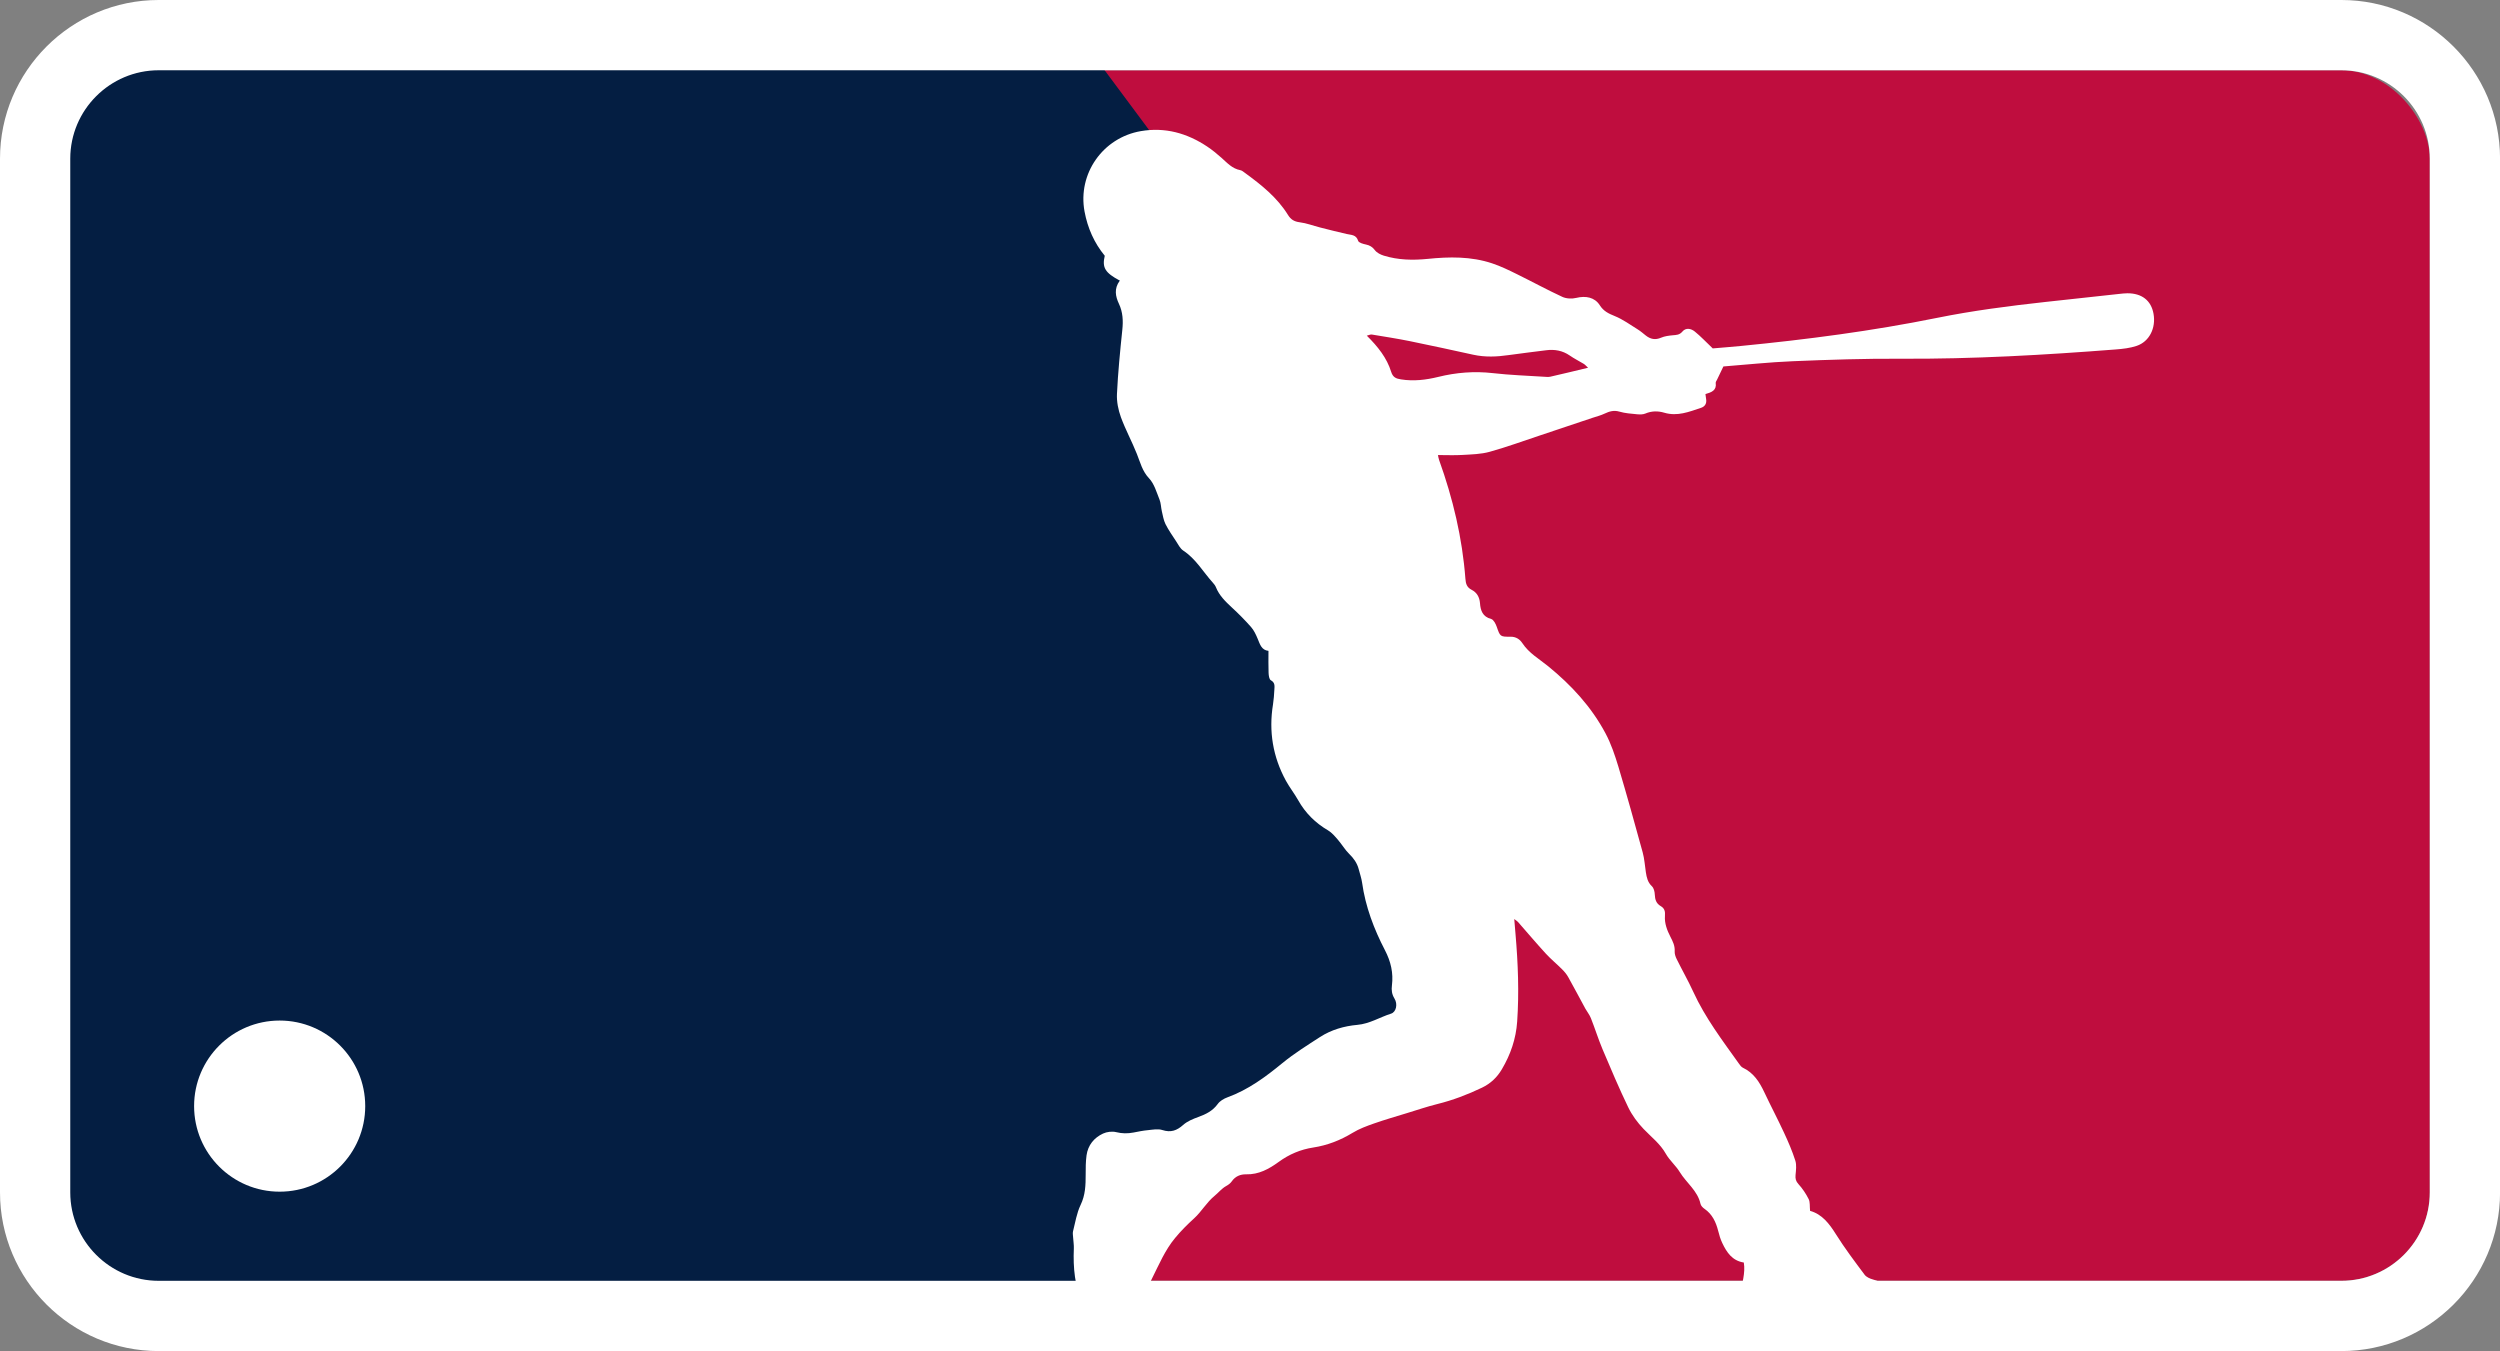
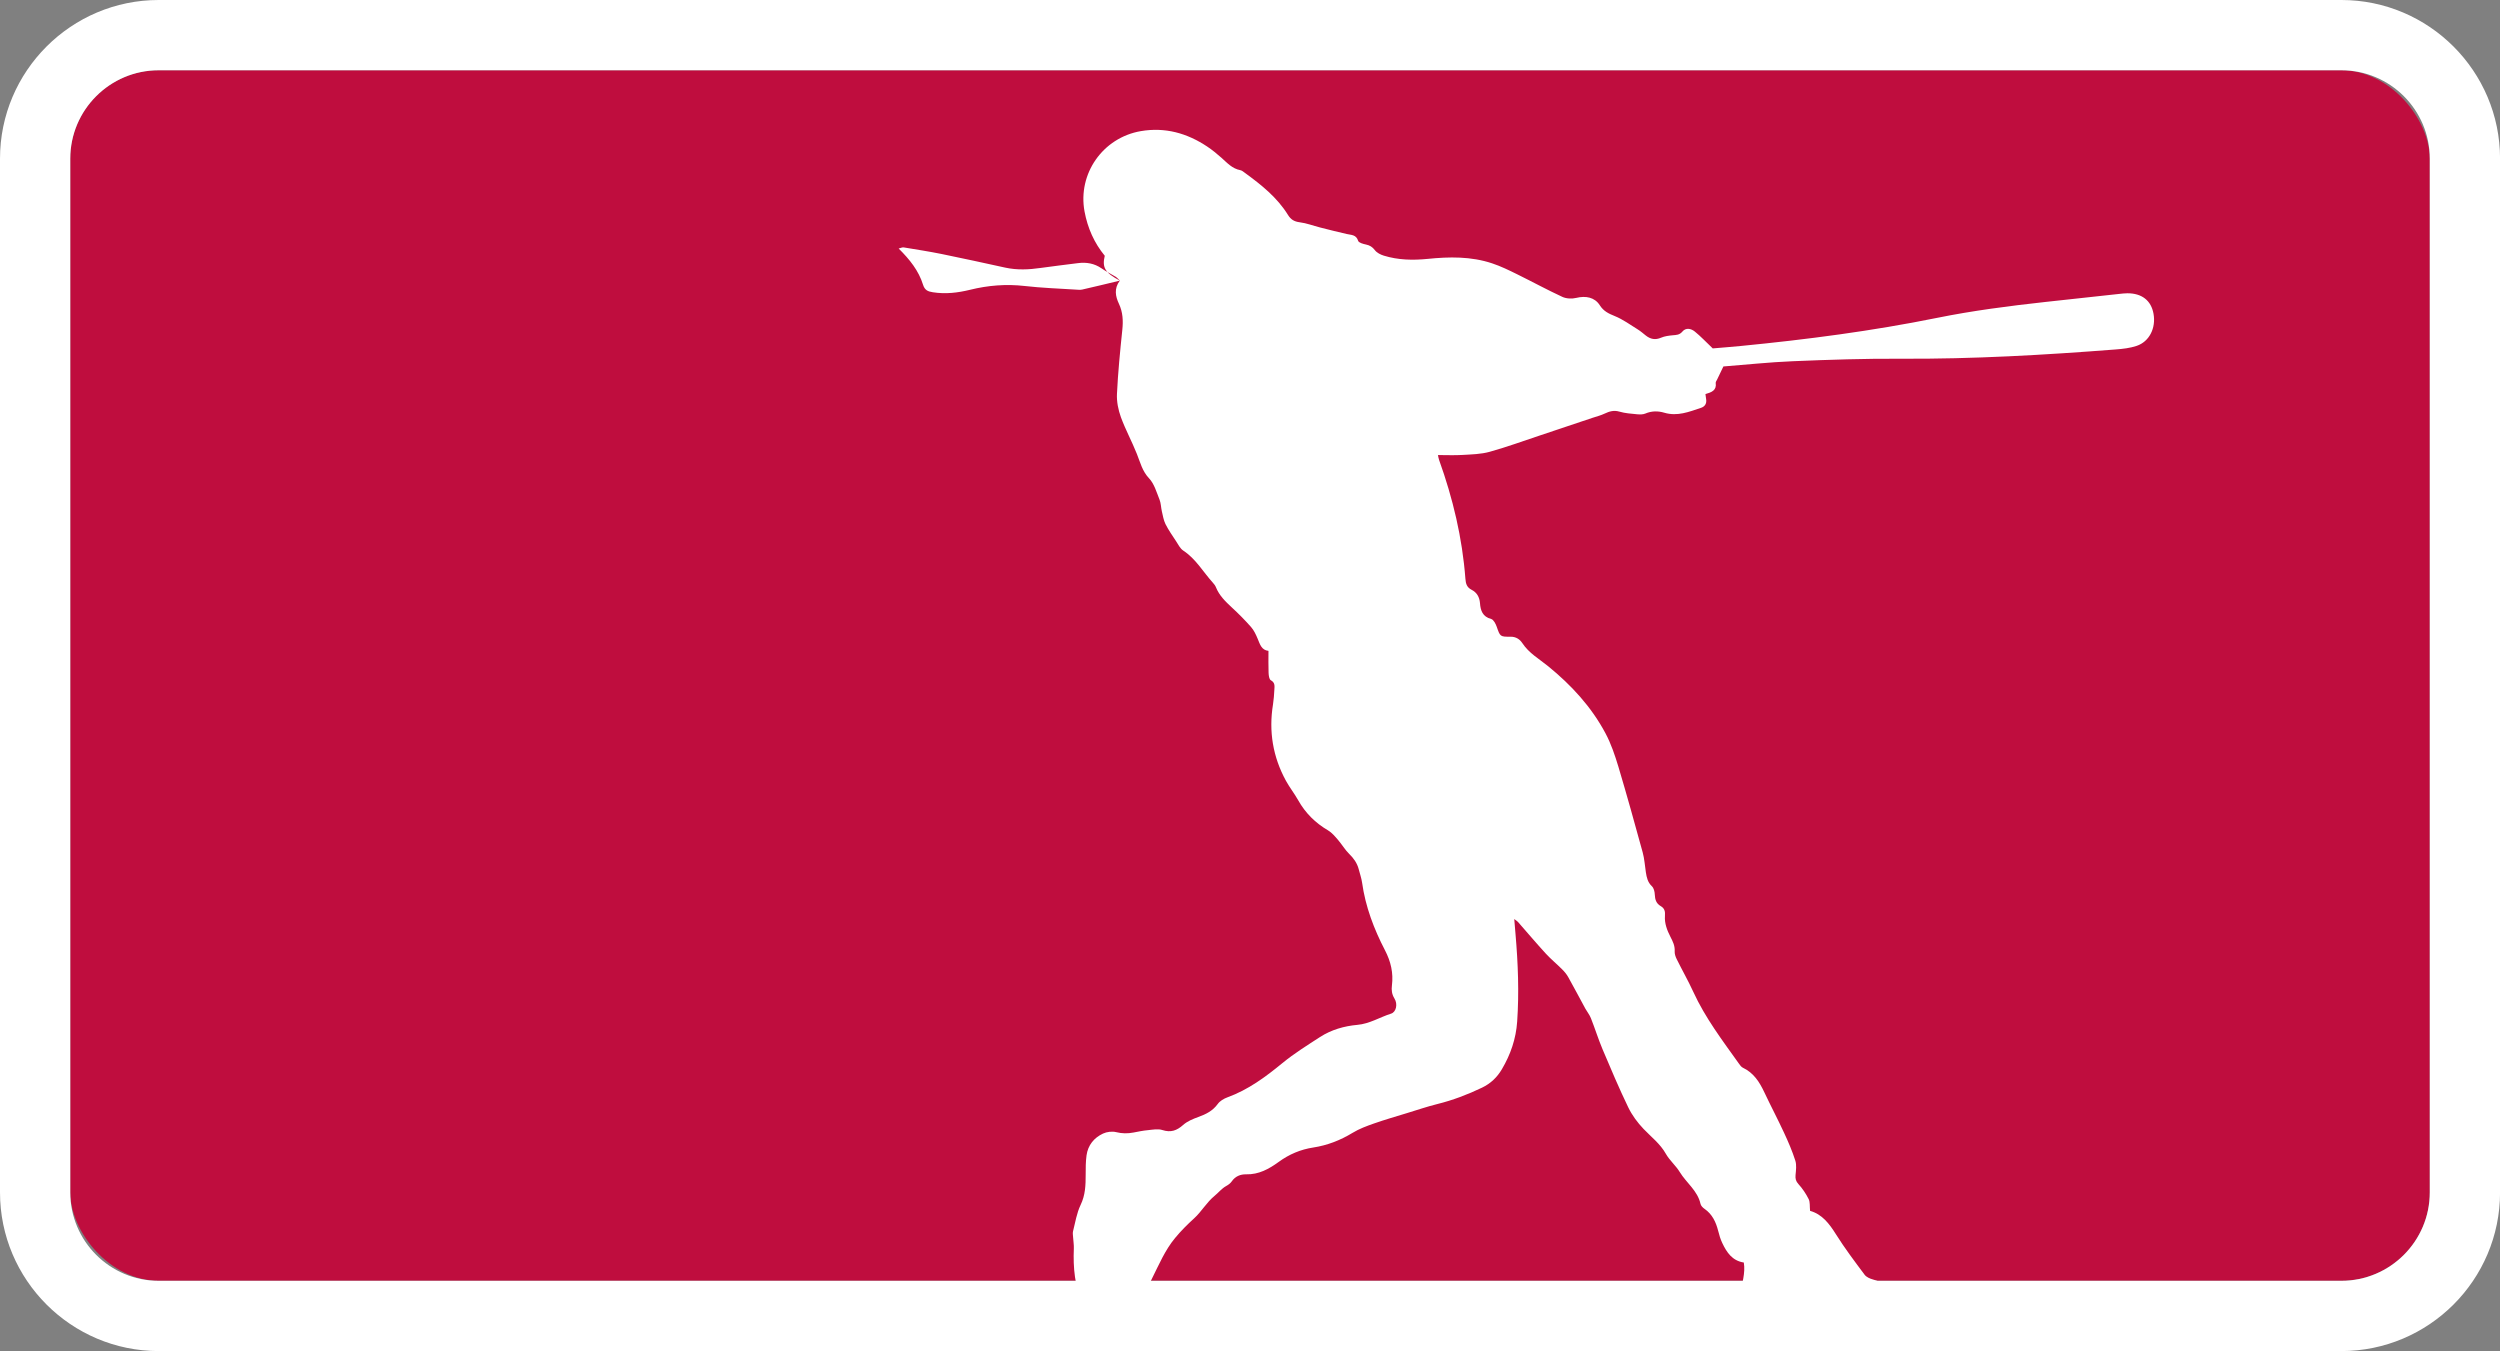
<svg xmlns="http://www.w3.org/2000/svg" id="Layer_2" data-name="Layer 2" viewBox="0 0 462.52 249.95">
  <rect x="0" y="0" width="462.52" height="249.95" fill="#808080" stroke="none" />
  <defs>
    <style>
      .cls-1 {
        fill: #fff;
      }

      .cls-1, .cls-2, .cls-3 {
        stroke-width: 0px;
      }

      .cls-2 {
        fill: #041e42;
      }

      .cls-3 {
        fill: #bf0d3e;
      }
    </style>
  </defs>
  <g id="Layer_1-2" data-name="Layer 1">
    <g>
      <rect class="cls-3" x="13" y="13" width="436.52" height="223.95" rx="16.36" ry="16.36" />
-       <path class="cls-2" d="m253.51,79.06L203.52,11.86c-4.12-5.53-10.6-8.79-17.5-8.79H31.15c-12.11,0-21.91,9.87-21.81,21.99l1.55,193.33c.1,11.98,9.83,21.64,21.81,21.64h162.86c8.52,0,16.26-4.96,19.82-12.7l.25-.55c1.74-3.79,4.53-7,8.04-9.25l35.25-22.6c5.83-3.74,9.54-10.03,9.99-16.95l1.09-16.85c.06-.99.06-1.98,0-2.97l-2.75-38.52c-.13-1.77-.47-3.52-1.02-5.21l-9.49-29.11c-.73-2.25-1.83-4.36-3.24-6.26Z" />
-       <path class="cls-1" d="m207.22,51.94c-2.79-1.48-3.35-2.43-2.83-4.62-1.94-2.36-3.17-5.12-3.74-8.18-1.3-6.99,3.38-13.67,10.41-14.88,4.49-.77,8.54.37,12.26,2.84.94.62,1.82,1.35,2.67,2.1,1.05.94,1.98,2,3.47,2.28.31.06.6.31.87.51,3.03,2.21,5.95,4.53,7.96,7.78.52.84,1.14,1.22,2.15,1.35,1.28.16,2.51.64,3.77.96,1.64.42,3.28.83,4.93,1.21.85.2,1.77.1,2.13,1.27.11.35.92.57,1.45.68.71.15,1.18.44,1.64,1.04.37.49,1.05.83,1.66,1.02,2.64.81,5.34.87,8.08.6,4.03-.41,8.05-.48,11.95.82,1.6.53,3.13,1.28,4.65,2.03,2.79,1.37,5.52,2.87,8.34,4.17.75.35,1.79.39,2.6.19,1.73-.42,3.39-.12,4.33,1.36.7,1.1,1.63,1.55,2.78,2.01,1.5.61,2.85,1.6,4.24,2.46.53.33,1,.74,1.49,1.13.87.69,1.77.87,2.85.4.65-.28,1.41-.37,2.13-.44.68-.06,1.26-.05,1.79-.68.66-.79,1.62-.56,2.3-.01,1.09.88,2.05,1.91,3.32,3.12,1.48-.13,3.34-.27,5.19-.45,12.18-1.19,24.31-2.77,36.31-5.2,6.61-1.34,13.3-2.2,20-2.94,4.56-.5,9.12-.99,13.68-1.49.51-.05,1.02-.12,1.52-.12,2.69-.01,4.42,1.34,4.85,3.8.47,2.63-.77,5.14-3.12,5.93-1.22.41-2.54.56-3.83.66-13.22,1.03-26.46,1.79-39.73,1.72-6.68-.04-13.37.18-20.05.46-4.41.18-8.8.66-12.85.97-.48,1-.83,1.72-1.17,2.44-.1.2-.27.42-.25.61.2,1.39-.78,1.73-1.9,2.06.05.33.08.64.13.96.13.81-.25,1.36-.96,1.59-2.2.73-4.36,1.62-6.78.9-1.15-.34-2.33-.35-3.5.15-.44.19-1,.18-1.49.14-1.11-.11-2.25-.18-3.31-.49-1.04-.31-1.86-.05-2.76.37-.71.34-1.49.53-2.24.78-3.16,1.06-6.32,2.13-9.49,3.18-3.17,1.05-6.31,2.21-9.52,3.1-1.61.45-3.35.48-5.04.58-1.46.09-2.93.02-4.53.02.07.31.11.62.21.9,2.56,7.12,4.3,14.42,4.87,21.98.07.94.27,1.6,1.15,2.05.98.5,1.46,1.36,1.55,2.47.1,1.37.48,2.51,2.07,2.93.44.12.83.88,1.02,1.42.64,1.83.61,1.88,2.6,1.86.97,0,1.67.47,2.14,1.18,1.22,1.86,3.12,2.93,4.77,4.27,4.31,3.51,8.02,7.53,10.63,12.44,1.03,1.93,1.74,4.06,2.38,6.17,1.57,5.26,3.04,10.55,4.49,15.84.33,1.19.4,2.46.59,3.69.15.96.34,1.85,1.12,2.58.35.33.51,1,.53,1.53.04.92.26,1.65,1.1,2.14.71.41.85.98.78,1.85-.1,1.32.4,2.64,1,3.8.45.88.86,1.67.8,2.7-.03.48.15,1.01.37,1.45,1,2.03,2.13,4,3.07,6.05,2.21,4.83,5.41,9.03,8.46,13.31.19.27.42.59.7.73,2,.94,3.08,2.63,3.98,4.54,1.18,2.51,2.48,4.96,3.64,7.47.79,1.69,1.53,3.41,2.1,5.19.26.82.12,1.79.04,2.68-.05.66.05,1.12.53,1.65.75.82,1.4,1.79,1.9,2.79.28.56.17,1.32.26,2.17,2.22.62,3.55,2.36,4.79,4.34,1.62,2.58,3.47,5.03,5.3,7.48.33.44,1,.73,1.56.88,1.82.48,3.19,1.61,4.58,2.81,2.03,1.75,1.01,6.87-2.02,7.54-3.18.7-6.34,1.37-9.58.69-4.49-.94-8.99-.89-13.53-.52-3.7.3-5.16-1.14-4.95-4.83.06-1.12.06-2.29,1.02-3.13.2-1.89.9-3.74.57-5.7-2.14-.33-3.16-1.87-3.98-3.6-.34-.71-.57-1.48-.76-2.25-.42-1.64-1.09-3.09-2.54-4.09-.31-.21-.66-.57-.73-.91-.54-2.45-2.62-3.89-3.84-5.89-.73-1.2-1.88-2.15-2.57-3.37-1.05-1.87-2.7-3.11-4.13-4.61-1.12-1.17-2.13-2.54-2.83-3.99-1.7-3.52-3.22-7.12-4.74-10.71-.8-1.9-1.41-3.87-2.17-5.79-.24-.62-.69-1.16-1.02-1.75-1.06-1.94-2.08-3.9-3.16-5.82-.29-.53-.69-1.01-1.12-1.44-.99-1-2.08-1.89-3.03-2.92-1.76-1.92-3.44-3.91-5.16-5.87-.14-.16-.33-.26-.69-.54.09,1.1.17,1.98.24,2.85.46,5.37.67,10.74.3,16.13-.22,3.18-1.22,6.09-2.83,8.81-.88,1.5-2.08,2.64-3.68,3.41-2.67,1.28-5.4,2.32-8.27,3.03-1.86.46-3.69,1.09-5.53,1.65-2.05.63-4.11,1.22-6.14,1.93-1.38.48-2.78,1-4.01,1.75-2.27,1.38-4.67,2.31-7.27,2.71-2.35.36-4.46,1.26-6.37,2.65-1.82,1.32-3.7,2.37-6.06,2.31-1.03-.02-1.99.36-2.64,1.3-.25.36-.64.65-1.03.86-.85.47-1.44,1.24-2.15,1.82-1.49,1.22-2.41,2.91-3.77,4.15-1.26,1.15-2.45,2.33-3.53,3.64-1.87,2.25-2.99,4.94-4.28,7.51-1.22,2.42-2.28,4.93-3.34,7.42-.5,1.17-1.25,1.88-2.55,1.85-1.07-.02-2.16,0-3.21-.19-1.68-.31-2.87-1.28-3.32-3.02-.11-.44-.2-.89-.39-1.3-1.48-3.29-1.8-6.75-1.65-10.3.03-.67-.09-1.35-.13-2.03-.02-.39-.11-.81-.02-1.17.42-1.64.68-3.37,1.4-4.87.89-1.84.94-3.69.94-5.62,0-1.19,0-2.38.16-3.56.26-1.88,1.38-3.25,3.05-4.03.71-.33,1.69-.45,2.45-.26,1.09.27,2.11.27,3.17.07.89-.17,1.78-.36,2.68-.44.9-.09,1.88-.29,2.69-.02,1.56.5,2.66.1,3.83-.94.77-.69,1.83-1.12,2.82-1.48,1.42-.51,2.67-1.14,3.59-2.41.4-.55,1.12-.98,1.78-1.22,3.85-1.4,7.05-3.77,10.18-6.34,2.18-1.79,4.6-3.29,6.97-4.83,2.08-1.34,4.45-2.02,6.89-2.24,2.28-.2,4.16-1.42,6.25-2.08.94-.3,1.26-1.76.62-2.79-.49-.8-.58-1.57-.47-2.42.29-2.32-.2-4.42-1.29-6.52-2.04-3.93-3.61-8.06-4.23-12.5-.12-.84-.41-1.65-.62-2.47-.29-1.13-.92-2.02-1.76-2.84-.79-.78-1.36-1.77-2.09-2.62-.55-.63-1.11-1.31-1.81-1.73-2.36-1.38-4.21-3.21-5.55-5.6-.69-1.23-1.58-2.35-2.26-3.59-2.42-4.43-3.2-9.15-2.39-14.14.14-.89.2-1.8.25-2.71.04-.66.15-1.31-.66-1.75-.3-.17-.39-.88-.41-1.36-.05-1.3-.02-2.6-.02-4.07-1.29-.14-1.57-1.21-1.99-2.22-.32-.77-.69-1.58-1.24-2.2-1.12-1.27-2.32-2.48-3.57-3.63-1.17-1.09-2.3-2.18-2.91-3.7-.12-.31-.33-.59-.56-.84-1.81-2-3.15-4.42-5.49-5.96-.58-.38-.93-1.12-1.33-1.73-.68-1.04-1.4-2.06-1.96-3.17-.36-.73-.49-1.58-.68-2.39-.16-.7-.16-1.47-.42-2.13-.55-1.36-.97-2.92-1.93-3.94-1.27-1.34-1.63-2.94-2.26-4.51-.91-2.3-2.11-4.49-2.96-6.81-.49-1.35-.8-2.88-.73-4.31.19-3.96.58-7.91.99-11.85.18-1.68.1-3.28-.62-4.81-.66-1.4-.92-2.8.12-4.25Zm86.61,16.12c-.34-.31-.54-.56-.8-.73-.87-.53-1.79-.98-2.62-1.56-1.34-.92-2.79-1.17-4.36-.97-2.3.3-4.6.56-6.9.89-2.2.32-4.38.42-6.57-.06-3.92-.86-7.84-1.72-11.77-2.52-2.32-.47-4.67-.83-7.01-1.22-.25-.04-.54.11-.93.21,2.05,2.03,3.71,4.11,4.51,6.7.32,1.01.9,1.25,1.82,1.39,2.34.37,4.61.1,6.89-.46,3.32-.82,6.67-1.09,10.09-.7,3.14.36,6.31.47,9.47.67.39.03.81.07,1.18-.01,2.24-.51,4.48-1.05,6.99-1.66Z" />
-       <circle class="cls-1" cx="51.74" cy="204.64" r="15.83" />
+       <path class="cls-1" d="m207.22,51.94c-2.79-1.48-3.35-2.43-2.83-4.62-1.94-2.36-3.17-5.12-3.74-8.18-1.3-6.99,3.38-13.67,10.41-14.88,4.49-.77,8.54.37,12.26,2.84.94.62,1.82,1.35,2.67,2.1,1.05.94,1.98,2,3.47,2.28.31.06.6.31.87.51,3.03,2.21,5.95,4.53,7.96,7.78.52.84,1.14,1.22,2.15,1.35,1.28.16,2.51.64,3.77.96,1.64.42,3.28.83,4.93,1.21.85.2,1.77.1,2.13,1.27.11.35.92.57,1.45.68.71.15,1.18.44,1.64,1.04.37.49,1.05.83,1.66,1.02,2.64.81,5.34.87,8.08.6,4.03-.41,8.05-.48,11.95.82,1.6.53,3.13,1.28,4.65,2.03,2.79,1.37,5.52,2.87,8.34,4.17.75.35,1.79.39,2.6.19,1.73-.42,3.39-.12,4.33,1.36.7,1.1,1.63,1.55,2.78,2.01,1.5.61,2.85,1.6,4.24,2.46.53.33,1,.74,1.49,1.13.87.69,1.77.87,2.85.4.65-.28,1.41-.37,2.13-.44.68-.06,1.26-.05,1.79-.68.66-.79,1.62-.56,2.3-.01,1.09.88,2.05,1.91,3.32,3.12,1.48-.13,3.34-.27,5.19-.45,12.18-1.19,24.31-2.77,36.31-5.2,6.61-1.34,13.3-2.2,20-2.94,4.56-.5,9.12-.99,13.68-1.49.51-.05,1.02-.12,1.52-.12,2.69-.01,4.42,1.34,4.85,3.8.47,2.63-.77,5.14-3.12,5.93-1.22.41-2.54.56-3.83.66-13.22,1.03-26.46,1.79-39.73,1.72-6.68-.04-13.37.18-20.05.46-4.41.18-8.8.66-12.85.97-.48,1-.83,1.72-1.17,2.44-.1.2-.27.42-.25.61.2,1.39-.78,1.73-1.9,2.06.05.33.08.64.13.96.13.81-.25,1.36-.96,1.59-2.2.73-4.36,1.62-6.78.9-1.15-.34-2.33-.35-3.5.15-.44.19-1,.18-1.49.14-1.11-.11-2.25-.18-3.31-.49-1.04-.31-1.86-.05-2.76.37-.71.34-1.49.53-2.24.78-3.16,1.06-6.32,2.13-9.49,3.18-3.17,1.05-6.31,2.21-9.52,3.1-1.61.45-3.35.48-5.04.58-1.46.09-2.93.02-4.53.02.07.31.11.62.21.9,2.56,7.12,4.3,14.42,4.87,21.98.07.94.27,1.6,1.15,2.05.98.5,1.46,1.36,1.55,2.47.1,1.37.48,2.51,2.07,2.93.44.12.83.88,1.02,1.42.64,1.83.61,1.88,2.6,1.86.97,0,1.67.47,2.14,1.18,1.22,1.86,3.12,2.93,4.77,4.27,4.31,3.51,8.02,7.53,10.63,12.44,1.03,1.93,1.74,4.06,2.38,6.17,1.57,5.26,3.04,10.55,4.49,15.84.33,1.19.4,2.46.59,3.69.15.96.34,1.85,1.12,2.58.35.33.51,1,.53,1.53.04.92.26,1.65,1.1,2.14.71.41.85.98.78,1.85-.1,1.32.4,2.64,1,3.8.45.88.86,1.67.8,2.7-.03.48.15,1.01.37,1.45,1,2.03,2.13,4,3.07,6.05,2.21,4.83,5.41,9.03,8.46,13.31.19.27.42.59.7.73,2,.94,3.08,2.63,3.98,4.54,1.18,2.51,2.48,4.96,3.64,7.47.79,1.69,1.53,3.41,2.1,5.19.26.82.12,1.79.04,2.68-.05.66.05,1.12.53,1.65.75.82,1.4,1.79,1.9,2.79.28.56.17,1.32.26,2.17,2.22.62,3.55,2.36,4.79,4.34,1.62,2.58,3.47,5.03,5.3,7.48.33.44,1,.73,1.56.88,1.82.48,3.19,1.61,4.58,2.81,2.03,1.75,1.01,6.87-2.02,7.54-3.18.7-6.34,1.37-9.58.69-4.49-.94-8.99-.89-13.53-.52-3.7.3-5.16-1.14-4.95-4.83.06-1.12.06-2.29,1.02-3.13.2-1.89.9-3.74.57-5.7-2.14-.33-3.16-1.87-3.98-3.6-.34-.71-.57-1.48-.76-2.25-.42-1.64-1.09-3.09-2.54-4.09-.31-.21-.66-.57-.73-.91-.54-2.45-2.62-3.89-3.84-5.89-.73-1.2-1.88-2.15-2.57-3.37-1.05-1.87-2.7-3.11-4.13-4.61-1.12-1.17-2.13-2.54-2.83-3.99-1.7-3.52-3.22-7.12-4.74-10.71-.8-1.9-1.41-3.87-2.17-5.79-.24-.62-.69-1.16-1.02-1.75-1.06-1.94-2.08-3.9-3.16-5.82-.29-.53-.69-1.01-1.12-1.44-.99-1-2.08-1.89-3.03-2.92-1.76-1.92-3.44-3.91-5.16-5.87-.14-.16-.33-.26-.69-.54.09,1.1.17,1.98.24,2.85.46,5.37.67,10.74.3,16.13-.22,3.18-1.22,6.09-2.83,8.81-.88,1.5-2.08,2.64-3.68,3.41-2.67,1.28-5.4,2.32-8.27,3.03-1.86.46-3.69,1.09-5.53,1.65-2.05.63-4.11,1.22-6.14,1.93-1.38.48-2.78,1-4.01,1.75-2.27,1.38-4.67,2.31-7.27,2.71-2.35.36-4.46,1.26-6.37,2.65-1.82,1.32-3.7,2.37-6.06,2.31-1.03-.02-1.99.36-2.64,1.3-.25.36-.64.65-1.03.86-.85.47-1.44,1.24-2.15,1.82-1.49,1.22-2.41,2.91-3.77,4.15-1.26,1.15-2.45,2.33-3.53,3.64-1.87,2.25-2.99,4.94-4.28,7.51-1.22,2.42-2.28,4.93-3.34,7.42-.5,1.17-1.25,1.88-2.55,1.85-1.07-.02-2.16,0-3.21-.19-1.68-.31-2.87-1.28-3.32-3.02-.11-.44-.2-.89-.39-1.3-1.48-3.29-1.8-6.75-1.65-10.3.03-.67-.09-1.35-.13-2.03-.02-.39-.11-.81-.02-1.17.42-1.64.68-3.37,1.4-4.87.89-1.84.94-3.69.94-5.62,0-1.19,0-2.38.16-3.56.26-1.88,1.38-3.25,3.05-4.03.71-.33,1.69-.45,2.45-.26,1.09.27,2.11.27,3.17.07.89-.17,1.78-.36,2.68-.44.9-.09,1.88-.29,2.69-.02,1.56.5,2.66.1,3.83-.94.77-.69,1.83-1.12,2.82-1.48,1.42-.51,2.67-1.14,3.59-2.41.4-.55,1.12-.98,1.78-1.22,3.85-1.4,7.05-3.77,10.18-6.34,2.18-1.79,4.6-3.29,6.97-4.83,2.08-1.34,4.45-2.02,6.89-2.24,2.28-.2,4.16-1.42,6.25-2.08.94-.3,1.26-1.76.62-2.79-.49-.8-.58-1.57-.47-2.42.29-2.32-.2-4.42-1.29-6.52-2.04-3.93-3.61-8.06-4.23-12.5-.12-.84-.41-1.65-.62-2.47-.29-1.13-.92-2.02-1.76-2.84-.79-.78-1.36-1.77-2.09-2.62-.55-.63-1.11-1.31-1.81-1.73-2.36-1.38-4.21-3.21-5.55-5.6-.69-1.23-1.58-2.35-2.26-3.59-2.42-4.43-3.2-9.15-2.39-14.14.14-.89.2-1.8.25-2.71.04-.66.15-1.31-.66-1.75-.3-.17-.39-.88-.41-1.36-.05-1.3-.02-2.6-.02-4.07-1.29-.14-1.57-1.21-1.99-2.22-.32-.77-.69-1.58-1.24-2.2-1.12-1.27-2.32-2.48-3.57-3.63-1.17-1.09-2.3-2.18-2.91-3.7-.12-.31-.33-.59-.56-.84-1.81-2-3.15-4.42-5.49-5.96-.58-.38-.93-1.12-1.33-1.73-.68-1.04-1.4-2.06-1.96-3.17-.36-.73-.49-1.58-.68-2.39-.16-.7-.16-1.47-.42-2.13-.55-1.36-.97-2.92-1.93-3.94-1.27-1.34-1.63-2.94-2.26-4.51-.91-2.3-2.11-4.49-2.96-6.81-.49-1.35-.8-2.88-.73-4.31.19-3.96.58-7.91.99-11.85.18-1.68.1-3.28-.62-4.81-.66-1.4-.92-2.8.12-4.25Zc-.34-.31-.54-.56-.8-.73-.87-.53-1.79-.98-2.62-1.56-1.34-.92-2.79-1.17-4.36-.97-2.3.3-4.6.56-6.9.89-2.2.32-4.38.42-6.57-.06-3.92-.86-7.84-1.72-11.77-2.52-2.32-.47-4.67-.83-7.01-1.22-.25-.04-.54.11-.93.21,2.05,2.03,3.71,4.11,4.51,6.7.32,1.01.9,1.25,1.82,1.39,2.34.37,4.61.1,6.89-.46,3.32-.82,6.67-1.09,10.09-.7,3.14.36,6.31.47,9.47.67.39.03.81.07,1.18-.01,2.24-.51,4.48-1.05,6.99-1.66Z" />
      <path class="cls-1" d="m433.17,0H29.36C13.17,0,0,13.17,0,29.36v191.24c0,16.19,13.17,29.36,29.36,29.36h403.81c16.19,0,29.36-13.17,29.36-29.36V29.36c0-16.19-13.17-29.36-29.36-29.36Zm16.36,220.6c0,9.02-7.34,16.36-16.36,16.36H29.36c-9.02,0-16.36-7.34-16.36-16.36V29.36c0-9.02,7.34-16.36,16.36-16.36h403.81c9.02,0,16.36,7.34,16.36,16.36v191.24Z" />
    </g>
  </g>
</svg>